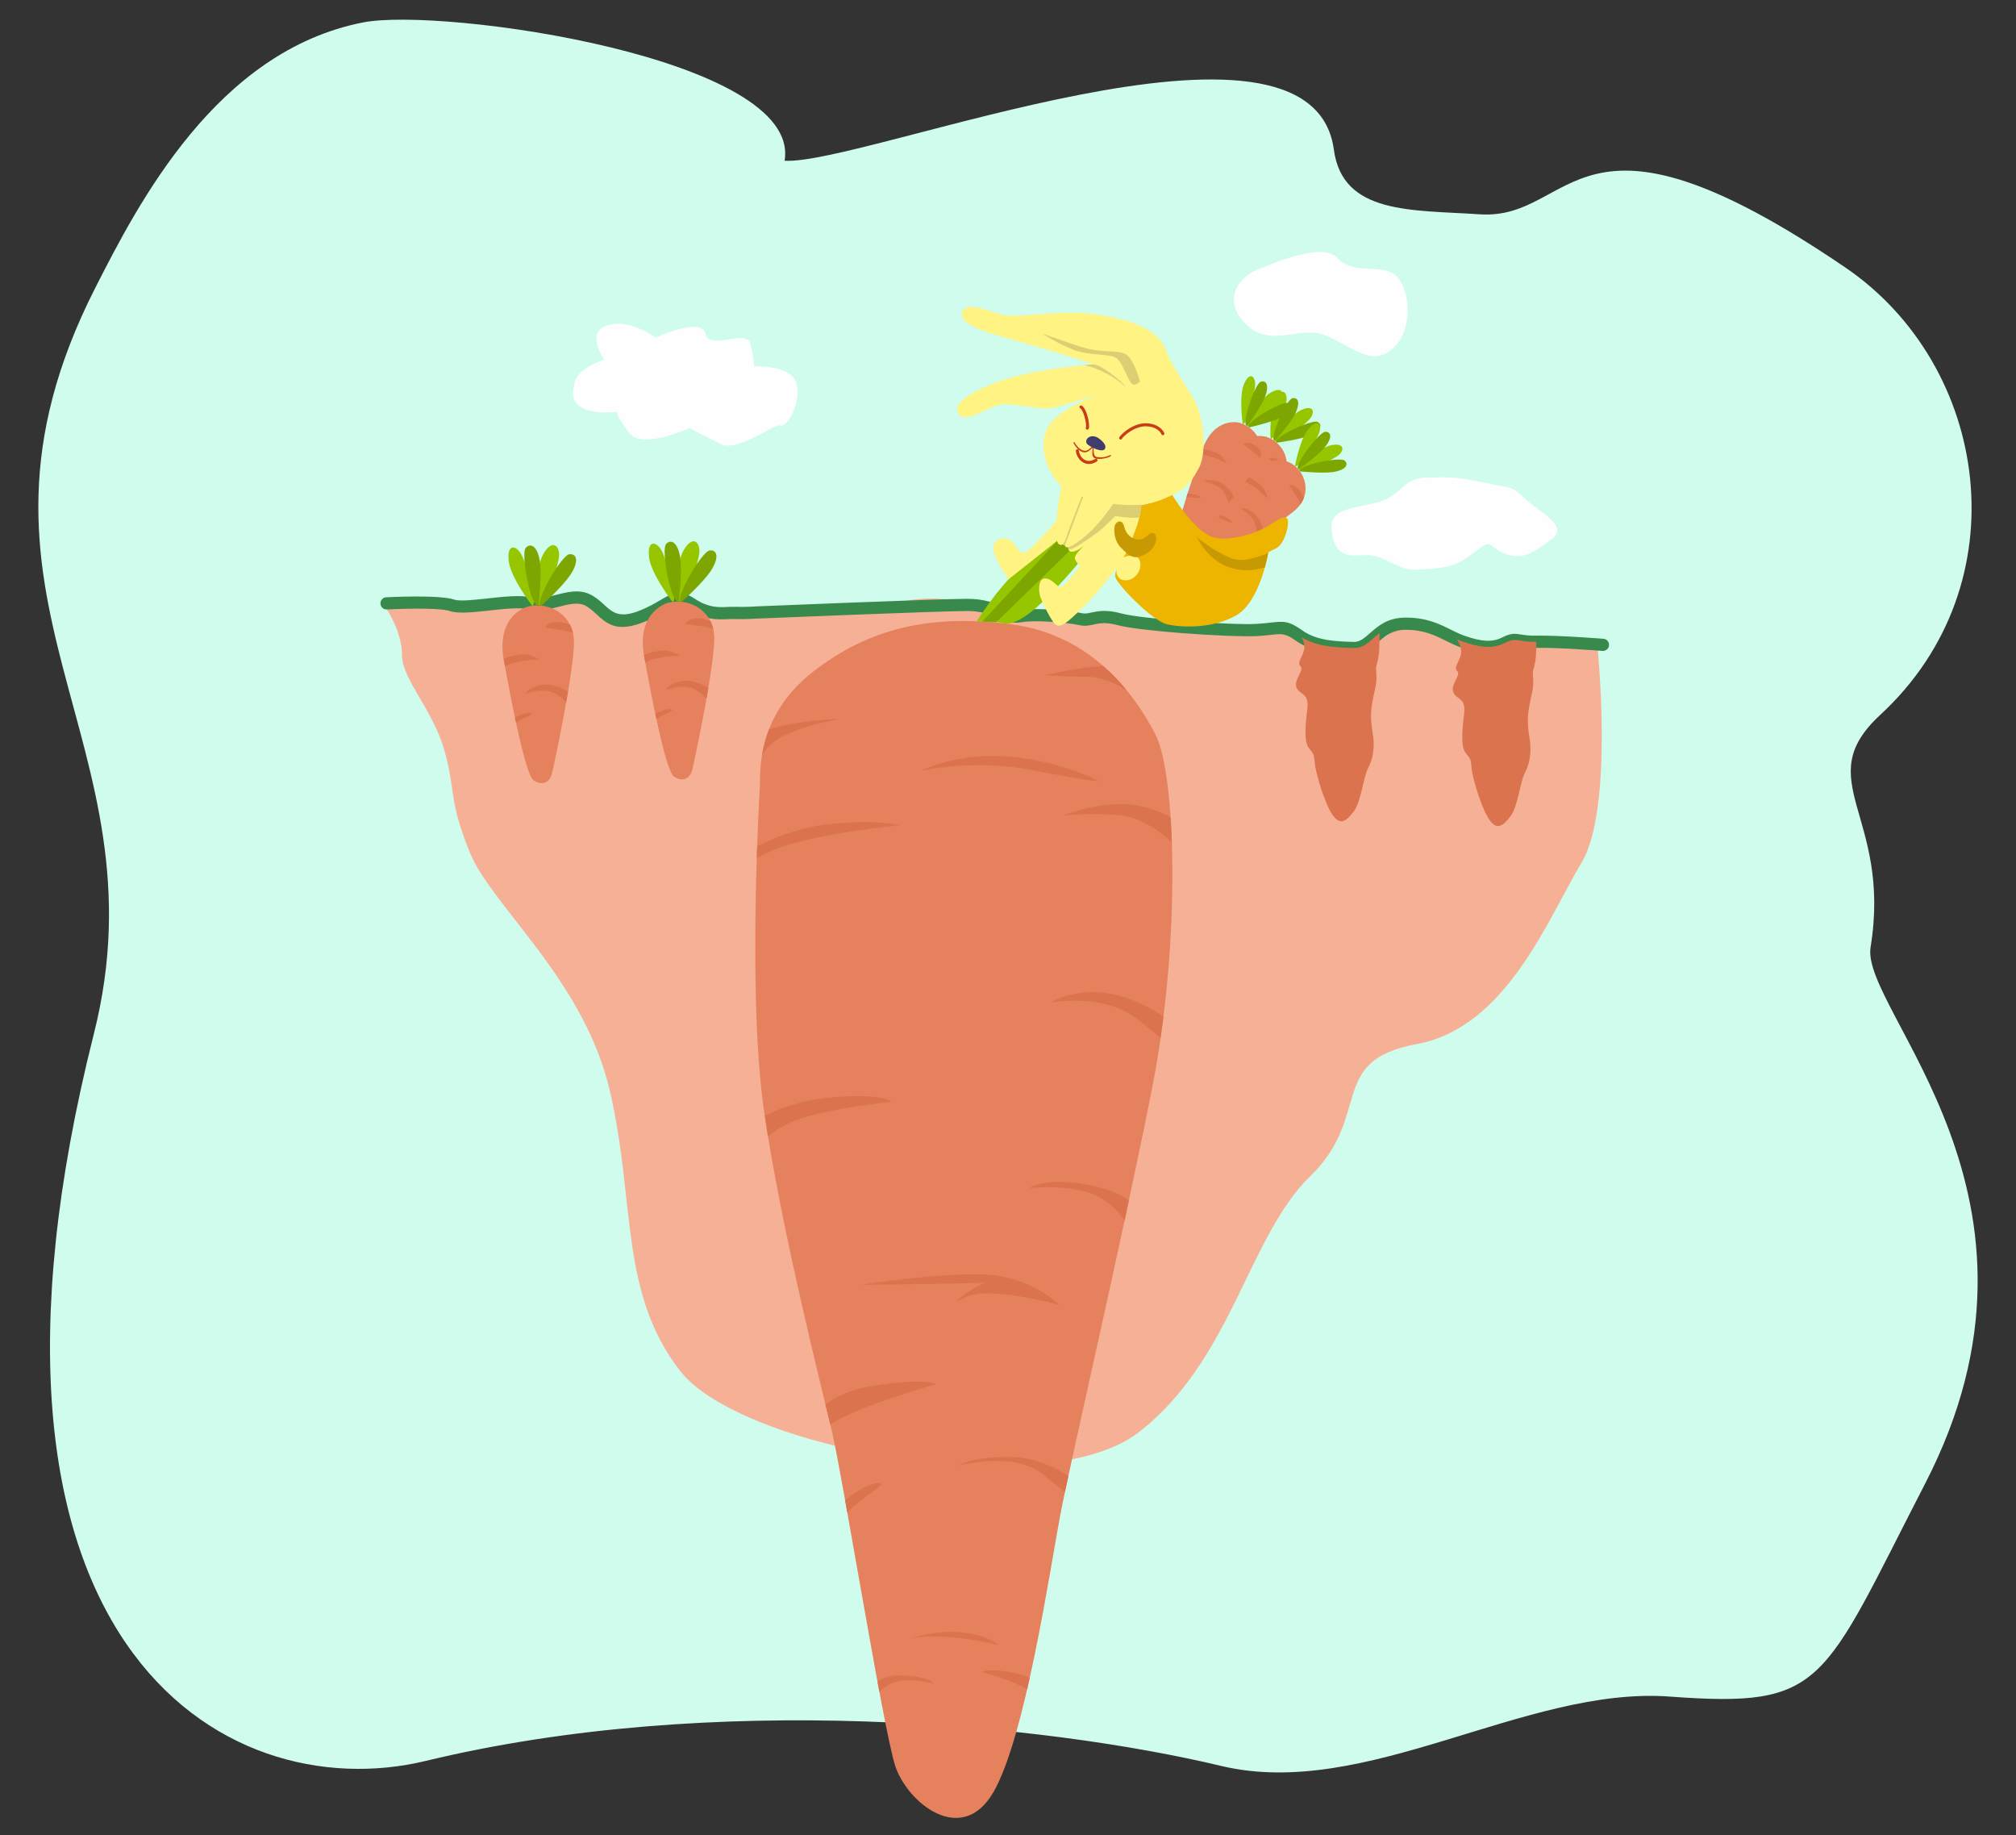
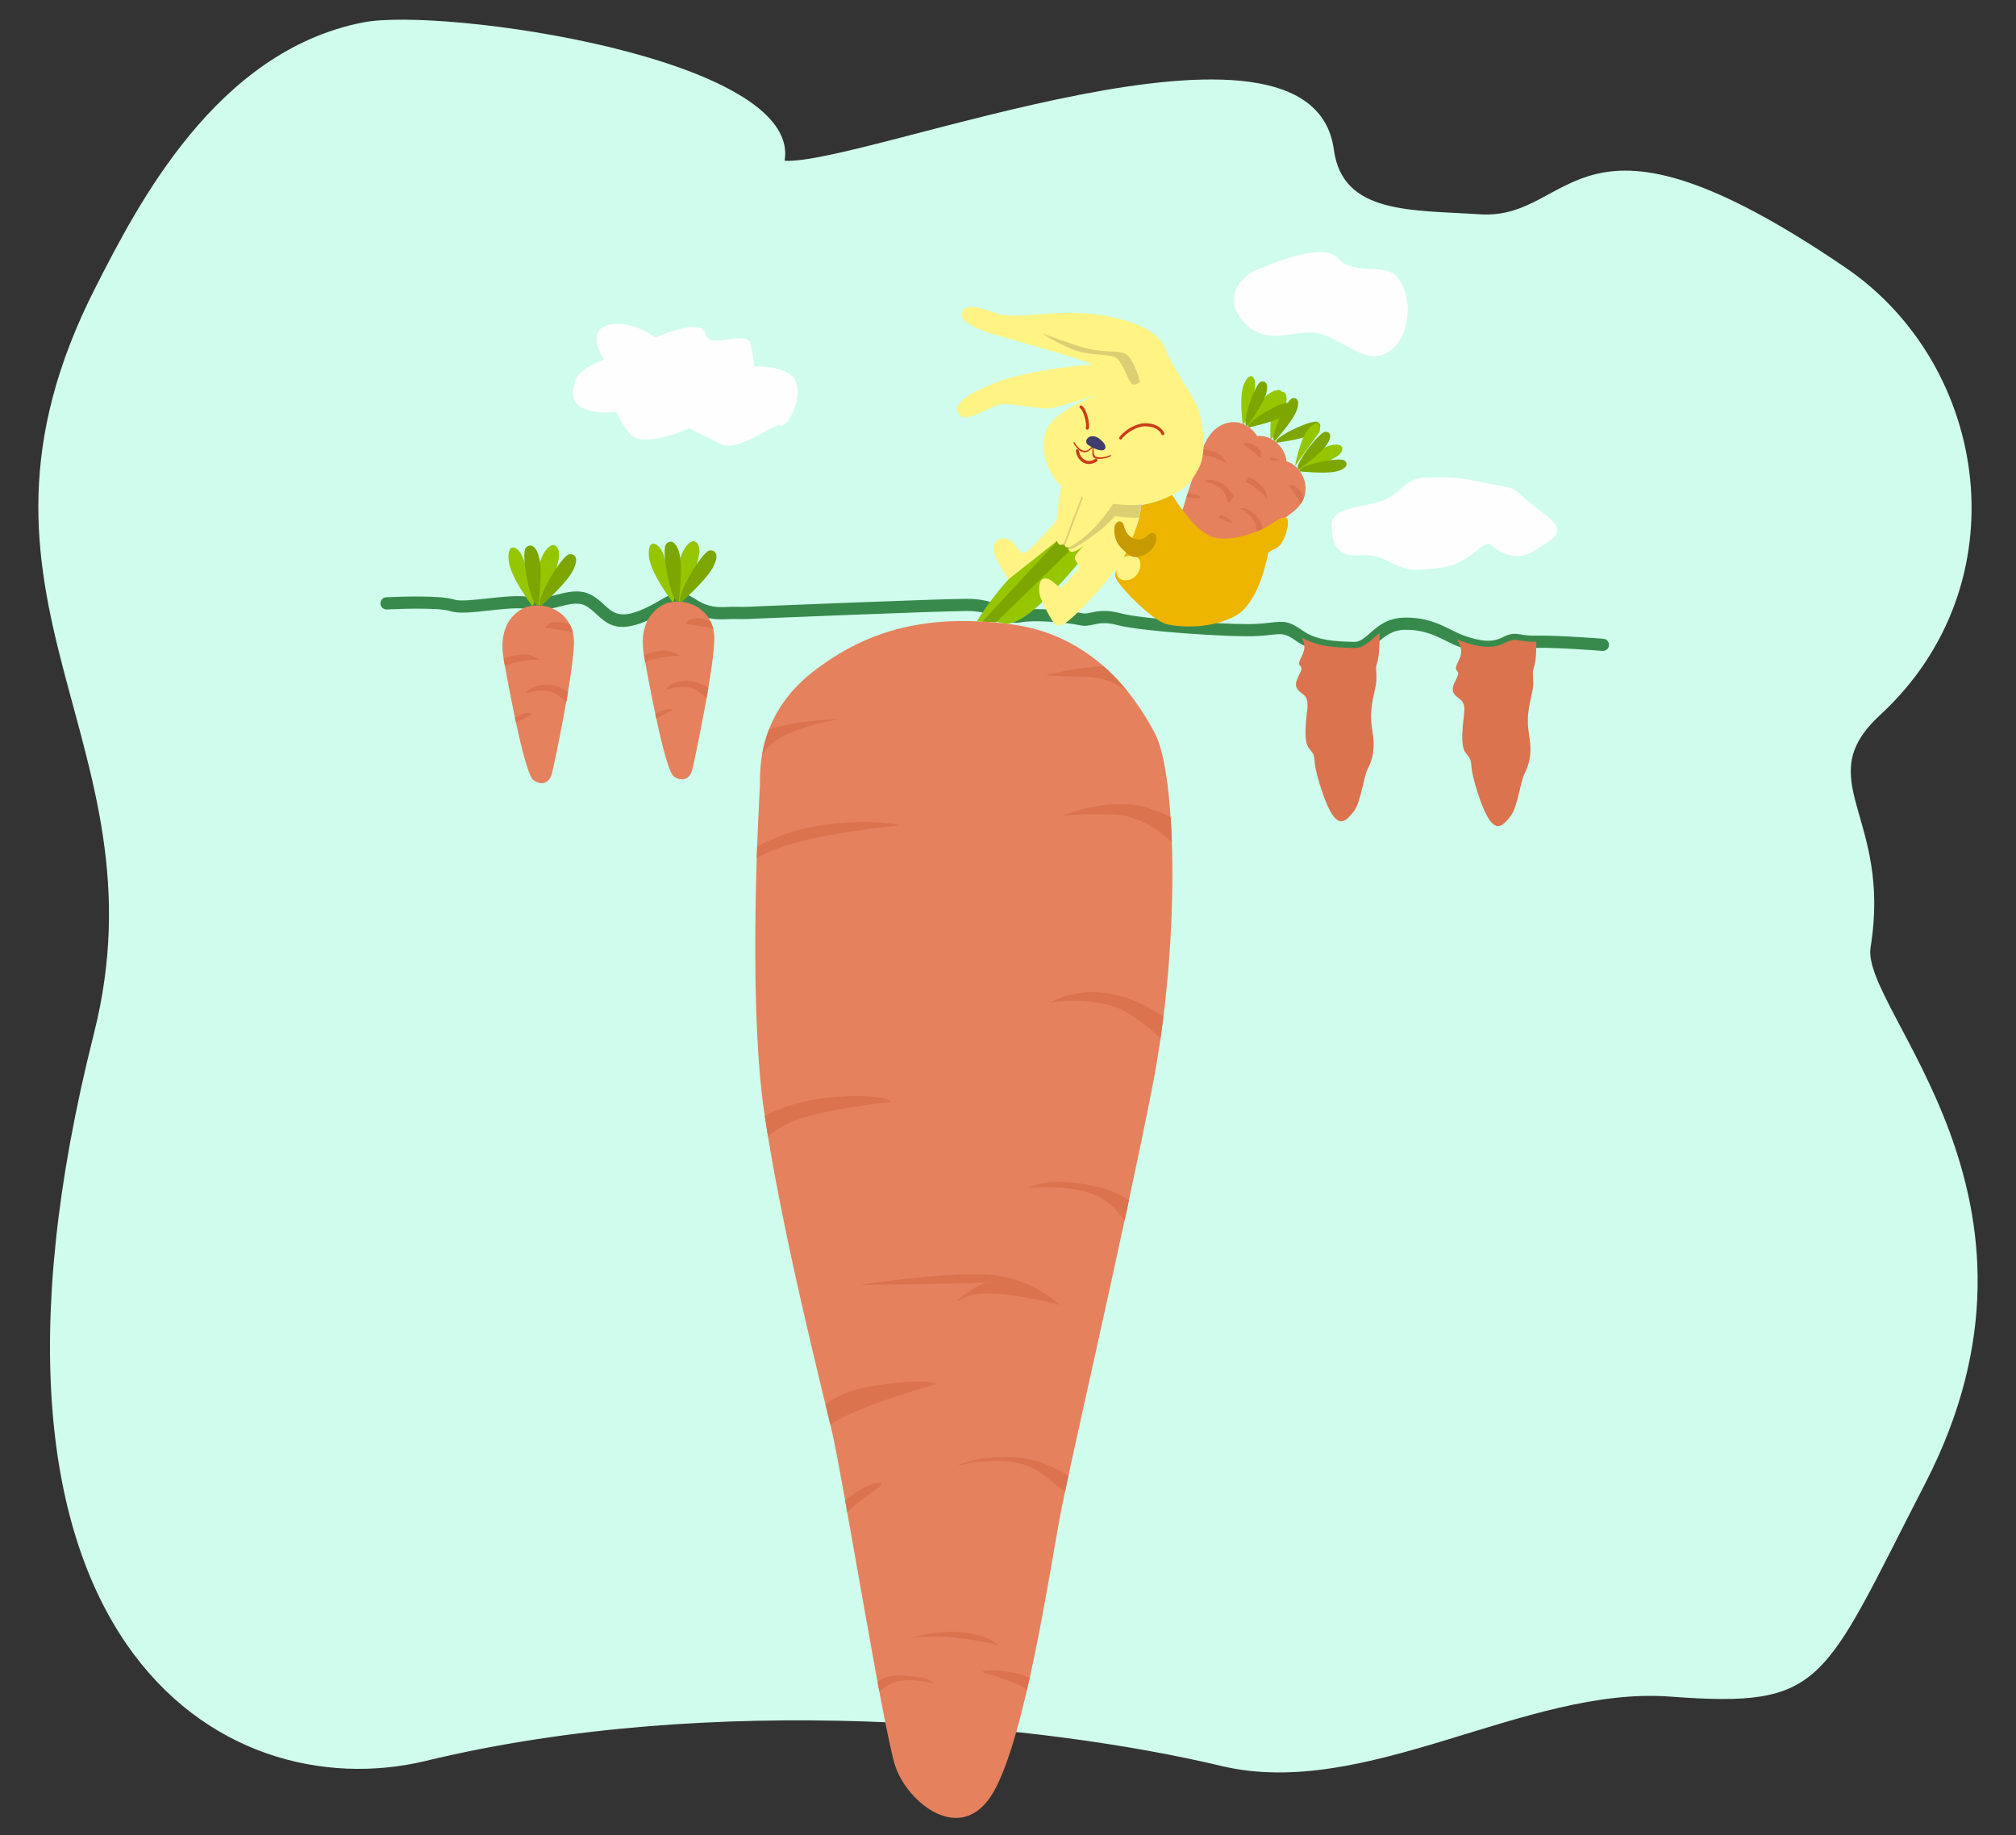
<svg xmlns="http://www.w3.org/2000/svg" width="500px" height="455px" version="1.1" xml:space="preserve" style="fill-rule:evenodd;clip-rule:evenodd;stroke-linejoin:round;stroke-miterlimit:2;">
  <rect width="100%" height="100%" fill="#333333" stroke="none" />
  <g id="Слой_x0020_1">
    <path d="M194.59,39.855C214.088,41.089 325.264,-4.165 330.819,37.112C332.989,53.242 350.171,52.009 366.985,53.139C390.921,54.747 390.201,20.425 457.628,66.296C493.51,90.708 501.49,144.804 466.329,177.26C448.666,193.564 469.26,202.132 463.935,234.875C461.388,250.532 514.122,296.72 477.507,367.782C451.723,417.824 452.665,423.53 414.152,420.677C378.295,418.022 338.769,446.433 302.876,437.875C258.786,427.362 177.054,419.391 105.627,436.62C55.239,448.775 -14.765,407.019 23.285,256.317C41.678,183.467 -15.713,148.687 23.605,71.424C34.226,50.552 53.633,12.702 90.029,5.562C109.699,1.703 198.911,14.386 194.59,39.855Z" style="fill:#cffced;" />
-     <path d="M95.941,151.121C95.941,151.121 99.715,156.608 99.715,162.518C99.715,168.427 107.216,175.701 110.171,185.93C113.126,196.159 111.08,197.977 116.535,211.388C121.99,224.799 144.948,242.983 151.313,270.715C157.678,298.446 153.586,320.267 168.588,339.816C183.59,359.364 259.056,373.002 282.241,355.272C305.426,337.543 309.518,306.629 324.975,291.627C340.431,276.625 329.066,262.986 351.342,258.895C373.618,254.803 383.86,227.884 392.257,213.888C400.44,200.25 396.121,159.562 396.121,159.562C396.121,159.562 379.681,159.185 377.733,158.938C375.786,158.691 373.681,160.116 370.848,160.23C368.016,160.344 356.57,156.153 353.842,155.357C351.115,154.561 347.892,154.777 344.804,157.04C341.717,159.303 335.673,162.454 332.076,162.038C328.478,161.622 320.088,156.153 318.383,155.812C316.678,155.471 291.788,155.471 281.787,154.675C271.785,153.879 267.087,150.876 259.719,151.696C252.35,152.516 236.742,146.766 225.168,148.902C213.595,151.038 187.394,154.188 180.101,151.959C172.808,149.73 171.248,148.534 168.368,149.031C165.487,149.528 162.565,151.948 158.928,152.97C155.291,153.993 148.311,150.346 144.266,148.652C140.222,146.958 130.969,148.31 125.4,149.22C119.831,150.129 109.148,149.106 105.17,149.333C101.192,149.561 95.941,151.121 95.941,151.121Z" style="fill:#f6b096;" />
    <g id="_182954812704">
      <path d="M95.941,151.121C95.106,151.161 94.396,150.516 94.356,149.681C94.317,148.845 94.961,148.135 95.797,148.096C95.834,148.094 108.932,147.403 112.659,148.676C114.021,149.14 117.421,148.768 120.982,148.379C125.026,147.936 129.26,147.473 131.834,148.162C133.566,148.625 135.687,148.08 137.793,147.538C140.685,146.794 143.556,146.056 146.296,147.355C147.796,148.066 148.863,149.049 149.904,150.007C151.729,151.686 153.451,153.271 157.848,151.697C160.385,150.788 162.154,149.752 163.569,148.923C166.805,147.026 168.55,146.003 172.392,148.514C175.736,150.701 178.131,150.596 180.305,150.5C180.966,150.471 181.61,150.443 182.244,150.462C185.131,150.551 187.395,150.371 187.401,150.37L187.49,150.364L187.49,150.361C187.618,150.357 232.144,148.52 239.762,148.481C244.127,148.458 246.742,149.556 248.869,150.449C250.323,151.059 251.498,151.551 252.79,151.316C254.534,150.997 257.183,150.974 259.845,151.103C263.292,151.27 266.799,151.691 268.358,152.052C269.094,152.223 269.798,152.071 270.621,151.894C272.298,151.532 274.341,151.092 278.039,152.093C280.552,152.773 286.749,153.457 293.249,153.961C300.766,154.544 308.631,154.882 311.714,154.696C313,154.619 314.099,154.496 315.015,154.394C318.407,154.016 319.593,153.884 323.067,156.356C324.822,157.605 326.867,158.27 328.995,158.641C331.198,159.024 333.559,159.097 335.788,159.165C337.256,159.21 338.423,158.183 339.725,157.038C341.791,155.22 344.118,153.174 348.491,153.139C353.726,153.098 356.884,154.664 359.852,156.137C360.994,156.703 362.107,157.256 363.301,157.669C365.297,158.36 367.024,158.791 368.562,158.868C370.001,158.94 371.302,158.701 372.548,158.07C374.771,156.944 375.637,157.08 377.302,157.341C378.174,157.477 379.33,157.658 381.232,157.617C386.386,157.503 397.636,158.384 397.668,158.386C398.501,158.447 399.126,159.172 399.064,160.004C399.003,160.837 398.278,161.461 397.446,161.4C397.414,161.398 386.311,160.529 381.294,160.639C379.089,160.688 377.809,160.487 376.844,160.336C375.796,160.172 375.251,160.087 373.911,160.765C372.169,161.648 370.376,161.983 368.41,161.884C366.542,161.791 364.552,161.305 362.313,160.53C360.98,160.068 359.763,159.464 358.514,158.844C355.857,157.526 353.031,156.125 348.505,156.161C345.259,156.186 343.384,157.836 341.717,159.302C339.935,160.87 338.337,162.276 335.695,162.195C333.381,162.124 330.93,162.049 328.478,161.623C325.95,161.182 323.492,160.371 321.321,158.826C318.781,157.019 317.892,157.118 315.349,157.402C314.449,157.502 313.37,157.623 311.894,157.711C308.676,157.905 300.645,157.566 293.027,156.975C286.34,156.457 279.926,155.742 277.251,155.019C274.248,154.206 272.604,154.56 271.253,154.852C270.069,155.107 269.055,155.325 267.675,155.005C266.225,154.669 262.944,154.276 259.705,154.119C257.255,154.001 254.847,154.017 253.327,154.294C251.173,154.687 249.625,154.037 247.706,153.232C245.836,152.447 243.537,151.483 239.777,151.502C232.414,151.54 187.739,153.381 187.611,153.386C187.136,153.419 184.819,153.574 182.152,153.493C181.58,153.475 181.016,153.5 180.438,153.525C177.803,153.641 174.901,153.768 170.738,151.047C168.462,149.558 167.284,150.249 165.1,151.529C163.57,152.425 161.657,153.547 158.863,154.547C152.751,156.736 150.375,154.549 147.857,152.231C146.983,151.426 146.086,150.601 145.004,150.088C143.247,149.254 140.905,149.857 138.545,150.464C136.049,151.106 133.537,151.752 131.057,151.088C129.017,150.542 125.072,150.973 121.305,151.386C117.407,151.812 113.684,152.22 111.683,151.537C108.528,150.46 95.977,151.119 95.941,151.121Z" style="fill:#388a4c;fill-rule:nonzero;" />
      <path d="M330.267,129.751C330.915,126.026 336.536,125.93 341.929,124.49C347.323,123.05 347.997,118.523 353.617,118.427C359.237,118.331 360.849,118.113 368.024,119.669C375.199,121.226 374.43,120.133 378.332,123.729C382.235,127.326 389.361,130.486 384.711,133.821C380.062,137.157 377.599,138.954 373.105,137.212C368.611,135.47 370.555,133.121 365.622,136.983C360.689,140.845 358.017,140.763 353.458,141.159C348.898,141.555 348.113,140.996 343.368,138.711C338.622,136.426 336.144,138.758 332.986,137.056C329.828,135.355 330.267,129.751 330.267,129.751Z" style="fill:#fefefe;" />
      <path d="M313.21,66.368C307.274,68.06 302.802,74.343 309.036,80.418C315.271,86.493 322.407,80.559 328.747,83.16C335.088,85.761 340.269,91.269 345.502,86.347C350.735,81.424 349.693,71.763 346.316,68.45C342.94,65.137 335.619,68.391 331.74,63.992C327.862,59.594 313.21,66.368 313.21,66.368Z" style="fill:#fefefe;" />
      <path d="M142.464,95.392C142.587,91.384 149.876,89.199 149.876,89.199C149.876,89.199 145.002,82.362 150.672,80.663C156.341,78.964 162.616,83.703 162.616,83.703C162.616,83.703 174.012,78.434 174.95,82.743C175.889,87.051 185.155,81.45 186.109,85.224C187.064,88.998 187.007,90.868 187.007,90.868C187.007,90.868 196.385,90.352 197.574,95.203C198.763,100.055 195.102,106.095 193.514,105.512C191.927,104.928 183.147,112.15 178.928,110.149C174.709,108.147 171.025,106.162 171.025,106.162C171.025,106.162 159.362,111.423 156.269,107.584C153.177,103.745 152.958,102.133 152.958,102.133C152.958,102.133 139.798,103.871 142.464,95.392Z" style="fill:#fefefe;" />
      <path d="M130.684,150.471C130.684,150.471 122.994,152.644 124.935,163.536C126.876,174.429 130.35,192.056 132.314,193.454C134.277,194.851 136.302,194.245 136.914,191.722C137.526,189.199 142.682,164.881 142.34,158.584C142.033,152.945 137.186,149.699 132.362,150.158C131.8,150.211 131.238,150.315 130.684,150.471Z" style="fill:#e5815d;" />
      <path d="M165.487,149.528C165.487,149.528 157.797,151.7 159.738,162.593C161.679,173.486 165.154,191.113 167.117,192.511C169.08,193.908 171.105,193.301 171.717,190.779C172.329,188.256 177.486,163.938 177.143,157.641C176.836,152.002 171.989,148.755 167.165,149.214C166.603,149.267 166.041,149.372 165.487,149.528Z" style="fill:#e5815d;" />
      <path d="M127.712,177.928L127.976,179.165C129.683,177.961 133.041,177.038 131.552,176.779C130.541,176.603 128.953,177.276 127.712,177.928Z" style="fill:#da734e;" />
      <path d="M162.515,176.985L162.779,178.222C164.487,177.018 167.844,176.095 166.356,175.836C165.345,175.66 163.756,176.333 162.515,176.985Z" style="fill:#da734e;" />
      <path d="M140.422,174.152C140.579,173.262 140.733,172.374 140.88,171.496C139.394,170.611 137.056,169.534 134.775,169.789C131.018,170.209 130.361,171.994 130.361,171.994C130.361,171.994 134.285,170.509 137.059,171.664C138.384,172.216 139.557,173.236 140.422,174.152Z" style="fill:#da734e;" />
      <path d="M175.225,173.208C175.383,172.319 175.536,171.431 175.684,170.553C174.198,169.667 171.859,168.59 169.579,168.845C165.821,169.266 165.164,171.051 165.164,171.051C165.164,171.051 169.088,169.566 171.862,170.721C173.188,171.273 174.361,172.293 175.225,173.208Z" style="fill:#da734e;" />
      <path d="M124.902,163.337L124.935,163.536L125.235,165.203C128.035,163.665 133.256,163.479 133.694,163.603C134.224,163.753 132.453,162.629 130.79,162.311C129.608,162.084 126.678,162.549 124.902,163.337Z" style="fill:#da734e;" />
      <path d="M159.705,162.394L159.738,162.593L160.038,164.26C162.839,162.722 168.06,162.536 168.497,162.66C169.028,162.81 167.256,161.686 165.594,161.367C164.411,161.141 161.481,161.606 159.705,162.394Z" style="fill:#da734e;" />
      <path d="M142.1,156.897C141.931,156.181 141.684,155.514 141.369,154.9C140.541,154.564 139.454,154.252 138.259,154.247C135.652,154.234 135.272,155.693 135.272,155.693C135.272,155.693 140.139,156.174 142.1,156.897Z" style="fill:#da734e;" />
      <path d="M176.904,155.954C176.735,155.237 176.487,154.57 176.172,153.957C175.345,153.62 174.258,153.309 173.063,153.303C170.455,153.291 170.076,154.75 170.076,154.75C170.076,154.75 174.943,155.231 176.904,155.954Z" style="fill:#da734e;" />
      <path d="M131.995,150.199C131.995,150.199 126.56,143.189 126.154,138.964C125.748,134.739 127.94,135.207 129.213,137.319C130.486,139.431 133.535,150.118 131.995,150.199Z" style="fill:#95c600;" />
      <path d="M166.798,149.256C166.798,149.256 161.363,142.246 160.957,138.021C160.551,133.795 162.744,134.263 164.017,136.376C165.29,138.487 168.338,149.175 166.798,149.256Z" style="fill:#95c600;" />
      <path d="M133.539,150.03C133.539,150.03 132.562,141.194 134.729,137.417C136.897,133.64 138.72,135.218 138.665,137.683C138.609,140.149 135.068,150.793 133.539,150.03Z" style="fill:#95c600;" />
      <path d="M168.343,149.087C168.343,149.087 167.365,140.251 169.533,136.474C171.701,132.697 173.523,134.275 173.468,136.74C173.413,139.206 169.872,149.85 168.343,149.087Z" style="fill:#95c600;" />
      <path d="M134.307,150.171C131.995,150.199 139.237,137.558 141.248,137.419C143.258,137.279 143.461,139.426 141.564,142.377C139.669,145.329 134.307,150.171 134.307,150.171Z" style="fill:#7da600;" />
      <path d="M169.111,149.228C166.798,149.256 174.04,136.615 176.051,136.476C178.062,136.336 178.264,138.483 176.368,141.434C174.472,144.385 169.111,149.228 169.111,149.228Z" style="fill:#7da600;" />
      <path d="M133.564,149.974C131.838,151.514 129.002,137.224 130.427,135.799C131.852,134.374 133.414,135.86 133.921,139.331C134.429,142.802 133.564,149.974 133.564,149.974Z" style="fill:#7da600;" />
      <path d="M168.368,149.031C166.641,150.571 163.806,136.28 165.231,134.855C166.656,133.43 168.218,134.916 168.725,138.387C169.232,141.859 168.368,149.031 168.368,149.031Z" style="fill:#7da600;" />
      <g>
        <path d="M314.147,108.341C314.147,108.341 308.203,106.302 304.579,114.214C300.955,122.126 295.306,135.078 295.949,136.861C296.593,138.644 298.174,139.159 299.699,137.802C301.225,136.445 315.451,123.032 318.049,118.808C320.377,115.024 318.697,110.754 315.373,108.89C314.986,108.673 314.576,108.488 314.147,108.341Z" style="fill:#e5815d;" />
        <path d="M299.928,124.762L299.545,125.68C301.188,125.667 303.772,126.574 302.926,125.739C302.351,125.173 301.023,124.896 299.928,124.762Z" style="fill:#da734e;" />
        <path d="M309.837,128.013C310.337,127.509 310.834,127.003 311.323,126.502C310.759,125.263 309.729,123.52 308.14,122.663C305.523,121.252 304.298,122.112 304.298,122.112C304.298,122.112 307.501,122.91 308.777,124.899C309.387,125.849 309.688,127.034 309.837,128.013Z" style="fill:#da734e;" />
        <path d="M304.647,114.07L304.579,114.214L304.026,115.426C306.526,115.685 309.984,117.904 310.212,118.18C310.487,118.514 309.846,116.994 308.913,116.044C308.251,115.368 306.148,114.356 304.647,114.07Z" style="fill:#da734e;" />
        <path d="M318.65,117.609C318.862,117.07 319.001,116.528 319.072,115.99C318.688,115.403 318.124,114.715 317.354,114.175C315.674,112.999 314.775,113.773 314.775,113.773C314.775,113.773 317.706,116.263 318.65,117.609Z" style="fill:#da734e;" />
        <path d="M315.116,108.753C315.116,108.753 314.743,101.786 316.372,98.873C318.003,95.959 319.21,97.244 319.087,99.179C318.965,101.115 316.148,109.39 315.116,108.753Z" style="fill:#95c600;" />
-         <path d="M316.191,109.335C316.191,109.335 319.517,103.184 322.61,101.713C325.703,100.243 326.175,102.079 325.035,103.648C323.895,105.217 316.838,110.513 316.191,109.335Z" style="fill:#95c600;" />
        <path d="M316.624,109.77C315.116,108.753 325.461,103.824 326.823,104.634C328.186,105.444 327.355,106.923 324.807,107.982C322.26,109.041 316.624,109.77 316.624,109.77Z" style="fill:#7da600;" />
        <path d="M316.232,109.31C314.427,109.533 318.994,99.023 320.553,98.74C322.113,98.457 322.457,100.117 321.23,102.589C320.004,105.06 316.232,109.31 316.232,109.31Z" style="fill:#7da600;" />
      </g>
      <g>
        <path d="M307.209,104.777C307.209,104.777 301.104,103.281 298.207,111.487C295.311,119.693 290.852,133.102 291.653,134.819C292.454,136.537 294.075,136.907 295.472,135.419C296.87,133.93 309.829,119.29 312.037,114.849C314.014,110.871 311.957,106.77 308.478,105.213C308.073,105.032 307.648,104.885 307.209,104.777Z" style="fill:#e5815d;" />
        <path d="M294.526,122.411L294.226,123.36C295.862,123.199 298.517,123.869 297.599,123.115C296.976,122.602 295.628,122.446 294.526,122.411Z" style="fill:#da734e;" />
        <path d="M304.687,124.757C305.14,124.209 305.589,123.661 306.031,123.118C305.357,121.935 304.175,120.291 302.516,119.582C299.781,118.412 298.64,119.379 298.64,119.379C298.64,119.379 301.901,119.884 303.351,121.75C304.044,122.642 304.451,123.795 304.687,124.757Z" style="fill:#da734e;" />
        <path d="M298.262,111.337L298.207,111.487L297.766,112.744C300.279,112.777 303.923,114.675 304.175,114.93C304.479,115.238 303.703,113.782 302.689,112.919C301.968,112.306 299.783,111.487 298.262,111.337Z" style="fill:#da734e;" />
        <path d="M312.528,113.601C312.69,113.046 312.779,112.493 312.802,111.951C312.366,111.4 311.743,110.766 310.928,110.298C309.148,109.278 308.323,110.13 308.323,110.13C308.323,110.13 311.466,112.346 312.528,113.601Z" style="fill:#da734e;" />
        <path d="M308.211,105.099C308.211,105.099 307.211,98.195 308.572,95.146C309.933,92.098 311.251,93.268 311.303,95.207C311.355,97.146 309.296,105.641 308.211,105.099Z" style="fill:#95c600;" />
        <path d="M309.334,105.583C309.334,105.583 312.091,99.157 315.039,97.414C317.988,95.67 318.623,97.457 317.629,99.122C316.635,100.788 310.084,106.698 309.334,105.583Z" style="fill:#95c600;" />
        <path d="M309.804,105.977C308.211,105.099 318.069,99.259 319.499,99.943C320.929,100.628 320.235,102.175 317.793,103.459C315.351,104.743 309.804,105.977 309.804,105.977Z" style="fill:#7da600;" />
        <path d="M309.372,105.554C307.594,105.938 311.196,95.06 312.724,94.638C314.252,94.215 314.744,95.838 313.745,98.41C312.746,100.982 309.372,105.554 309.372,105.554Z" style="fill:#7da600;" />
      </g>
      <g>
        <path d="M320.328,114.926C320.328,114.926 315.009,111.578 309.668,118.449C304.328,125.32 295.861,136.633 296.079,138.516C296.296,140.399 297.717,141.262 299.513,140.291C301.309,139.32 318.23,129.524 321.728,126.008C324.86,122.858 324.204,118.317 321.395,115.741C321.068,115.441 320.711,115.167 320.328,114.926Z" style="fill:#e5815d;" />
        <path d="M302.724,127.651L302.14,128.457C303.743,128.82 306.051,130.295 305.418,129.289C304.988,128.606 303.759,128.033 302.724,127.651Z" style="fill:#da734e;" />
        <path d="M311.624,133.086C312.227,132.71 312.826,132.332 313.416,131.956C313.151,130.621 312.549,128.688 311.199,127.49C308.974,125.516 307.585,126.073 307.585,126.073C307.585,126.073 310.52,127.583 311.306,129.811C311.682,130.876 311.704,132.1 311.624,133.086Z" style="fill:#da734e;" />
        <path d="M309.767,118.324L309.668,118.449L308.852,119.502C311.226,120.328 314.084,123.28 314.242,123.6C314.434,123.989 314.157,122.362 313.468,121.224C312.978,120.414 311.163,118.947 309.767,118.324Z" style="fill:#da734e;" />
        <path d="M322.587,124.979C322.917,124.503 323.176,124.007 323.369,123.5C323.129,122.84 322.738,122.041 322.112,121.34C320.746,119.809 319.694,120.357 319.694,120.357C319.694,120.357 321.977,123.453 322.587,124.979Z" style="fill:#da734e;" />
-         <path d="M321.177,115.548C321.177,115.548 322.409,108.682 324.664,106.219C326.918,103.756 327.799,105.284 327.236,107.14C326.673,108.996 322.035,116.406 321.177,115.548Z" style="fill:#95c600;" />
+         <path d="M321.177,115.548C321.177,115.548 322.409,108.682 324.664,106.219C326.918,103.756 327.799,105.284 327.236,107.14Z" style="fill:#95c600;" />
        <path d="M322.09,116.361C322.09,116.361 326.736,111.136 330.084,110.413C333.432,109.691 333.47,111.586 332.001,112.852C330.532,114.119 322.449,117.657 322.09,116.361Z" style="fill:#95c600;" />
        <path d="M322.412,116.885C321.177,115.548 332.376,113.121 333.516,114.222C334.656,115.323 333.509,116.572 330.786,117.019C328.064,117.466 322.412,116.885 322.412,116.885Z" style="fill:#7da600;" />
        <path d="M322.135,116.346C320.327,116.149 327.18,106.966 328.763,107.048C330.346,107.13 330.301,108.825 328.54,110.95C326.78,113.074 322.135,116.346 322.135,116.346Z" style="fill:#7da600;" />
      </g>
      <path d="M188.47,195.032C188.576,191.558 187.53,177.616 201.507,166.674C215.484,155.733 230.839,152.19 250.821,154.806C270.804,157.422 281.324,172.055 286.505,181.977C291.685,191.899 292.967,233.132 285.686,270.091C278.405,307.051 265.482,362.295 262.928,375.859C260.374,389.424 254.298,430.7 246.391,444.368C238.484,458.036 224.913,446.922 221.984,437.737C219.054,428.553 208.93,365.918 206.325,354.871C203.72,343.824 193.688,304.463 189.491,275.445C185.295,246.428 188.47,195.032 188.47,195.032Z" style="fill:#e5815d;" />
      <path d="M273.68,165.177C275.845,167.077 277.757,169.108 279.443,171.168C276.674,169.396 273.237,167.873 269.55,167.816C260.594,167.676 259.399,167.372 259.399,167.372C259.399,167.372 267.275,165.424 273.68,165.177Z" style="fill:#da734e;" />
      <path d="M189.011,187.092C189.334,185.204 189.856,183.111 190.701,180.916C197.562,178.517 208.777,178.265 208.777,178.265C208.777,178.265 201.934,178.992 194.745,182.25C192.157,183.423 190.313,185.243 189.011,187.092Z" style="fill:#da734e;" />
      <path d="M290.331,202.683C290.461,204.636 290.564,206.681 290.637,208.809C287.485,205.974 282.443,202.266 276.665,202.006C267.449,201.59 263.549,202.274 263.549,202.274C263.549,202.274 274.39,197.656 283.679,200.079C286.645,200.854 288.788,201.78 290.331,202.683Z" style="fill:#da734e;" />
      <path d="M187.688,212.779C187.72,211.775 187.753,210.804 187.787,209.863C191.836,207.74 198.166,205.191 205.438,204.377C217.651,203.011 223.085,204.649 223.085,204.649C223.085,204.649 200.283,206.761 190.92,211.156C189.708,211.725 188.637,212.267 187.688,212.779Z" style="fill:#da734e;" />
      <path d="M190.466,281.752C190.186,280.033 189.919,278.337 189.672,276.675C193.256,274.852 198.556,272.853 205.373,272.186C218.922,270.861 221.124,273.202 221.124,273.202C221.124,273.202 202.878,275.052 195.686,278.443C193.724,279.368 191.975,280.538 190.466,281.752Z" style="fill:#da734e;" />
      <path d="M288.553,252.075C288.332,253.853 288.093,255.635 287.836,257.417C286.209,255.91 283.948,254.029 280.892,251.889C272.905,246.295 260.53,248.592 260.53,248.592C260.53,248.592 266.803,244.637 275.974,246.523C281.06,247.568 285.487,249.95 288.553,252.075Z" style="fill:#da734e;" />
      <path d="M279.985,297.654C279.632,299.305 279.276,300.961 278.918,302.623C277.732,300.932 276.096,299.111 273.88,297.55C267.726,293.216 255.246,294.574 255.246,294.574C255.246,294.574 259.211,291.752 270.115,293.824C274.923,294.738 278.022,296.25 279.985,297.654Z" style="fill:#da734e;" />
      <path d="M205.929,353.211C205.595,351.819 205.189,350.145 204.724,348.234C207.313,346.303 211.213,344.396 216.969,343.56C230.672,341.571 232.227,343.224 232.227,343.224C232.227,343.224 213.419,348.302 205.929,353.211Z" style="fill:#da734e;" />
      <path d="M210.148,375.038L209.608,372.018C211.995,370.1 214.871,368.2 217.299,367.779C221.876,366.985 213.359,371.291 210.148,375.038Z" style="fill:#da734e;" />
      <path d="M264.977,365.966C264.669,367.393 264.385,368.726 264.127,369.948C262.812,368.903 260.974,367.442 258.432,365.424C251.25,359.721 237.494,363.447 237.494,363.447C237.494,363.447 242.123,360.78 251.869,361.345C257.143,361.651 261.806,363.934 264.977,365.966Z" style="fill:#da734e;" />
      <path d="M218.096,419.447L217.656,417.088C218.746,416.096 220.595,415.306 223.734,415.456C231.48,415.826 231.431,417.43 231.431,417.43C231.431,417.43 224.273,415.339 220.182,417.889C219.344,418.411 218.658,418.938 218.096,419.447Z" style="fill:#da734e;" />
      <path d="M255.394,416.03C255.177,417.007 254.957,417.98 254.733,418.945C251.189,416.581 243.556,414.59 243.556,414.59C243.556,414.59 244.52,413.683 250.111,414.523C252.313,414.853 254.071,415.44 255.394,416.03Z" style="fill:#da734e;" />
-       <path d="M228.311,191.166C228.311,191.166 241.112,188.08 255.871,190.938C270.629,193.796 272.638,193.724 272.638,193.724C272.638,193.724 249.471,181.514 228.311,191.166Z" style="fill:#da734e;" />
      <path d="M213.452,318.576C213.452,318.576 233.477,315.442 244.693,316.052C255.909,316.662 262.787,323.56 262.787,323.56C262.787,323.56 244.882,318.6 239.168,321.769C233.454,324.938 243.583,317.356 245.575,317.818C247.567,318.28 213.452,318.576 213.452,318.576Z" style="fill:#da734e;" />
      <path d="M226.024,406.163C226.024,406.163 232.913,403.966 239.306,404.83C245.699,405.694 247.505,407.89 247.505,407.89C247.505,407.89 235.019,404.651 226.024,406.163Z" style="fill:#da734e;" />
      <path d="M242.281,154.054C242.281,154.054 246.657,146.653 253.405,140.306C260.152,133.958 263.198,130.574 263.198,130.574L265.943,132.664L243.86,154.134L242.281,154.054Z" style="fill:#95c600;" />
      <path d="M248.981,154.581C248.981,154.581 251.332,155.623 257.103,150.584C262.874,145.544 270.109,136.402 270.109,136.402L268.044,133.932L246.734,154.075L248.981,154.581Z" style="fill:#95c600;" />
      <path d="M243.631,154.133L264.57,131.619L268.044,133.932L247.056,154.291L243.631,154.133Z" style="fill:#7da600;" />
      <path d="M290.301,122.064C291.576,124.109 296.301,131.651 300.67,133.122C305.039,134.593 311.877,131.86 313.644,130.91C315.412,129.961 318.567,127.383 319.265,128.608C319.963,129.833 318.535,135.005 316.5,135.946C314.465,136.887 314.526,137.09 314.526,137.09C314.526,137.09 312.549,149.163 306.63,152.564C300.71,155.965 292.961,155.624 289.376,154.779C285.79,153.934 277.103,144.975 276.625,143.088C276.148,141.201 279.939,135.298 281.455,131.666C282.97,128.034 282.977,125.287 282.977,125.287C282.977,125.287 291.283,123.609 290.301,122.064Z" style="fill:#edb400;" />
-       <path d="M314.526,137.09C314.526,137.09 314.277,138.611 313.691,140.724C309.547,141.89 301.681,142.533 296.791,133.07C297.566,133.962 302.408,137.454 305.785,138.56C309.162,139.667 314.526,137.09 314.526,137.09Z" style="fill:#c79902;" />
      <path d="M268.538,120.971C268.026,122.426 255.753,136.697 254.137,137.049C252.521,137.401 251.943,134.441 250.026,133.713C248.109,132.986 245.999,134.192 246.46,136.614C246.921,139.035 250.12,143.658 250.12,143.658L262.504,133.84C262.504,133.84 262.631,134.213 263.587,134.954C264.544,135.695 265.097,135.11 265.097,135.11C265.097,135.11 264.515,136.63 265.714,136.801C266.913,136.971 269.076,135.167 269.076,135.167C269.076,135.167 266.031,137.702 266.657,138.769C267.283,139.836 267.811,140.409 267.811,140.409C267.811,140.409 263.892,145.635 263.037,145.613C262.183,145.592 261.029,143.478 259.226,143.423C257.422,143.368 257.547,146.674 258.016,148.001C258.485,149.328 260.958,154.577 262.015,155.011C263.071,155.444 264.224,154.945 268.501,150.662C272.778,146.379 276.672,141.482 278.714,138.134C280.755,134.786 283.099,127.013 282.954,125.748C282.809,124.483 268.538,120.971 268.538,120.971Z" style="fill:#fff383;" />
      <path d="M268.388,121.261C267.847,122.158 266.04,124.42 263.88,126.961C263.32,130.207 262.778,133.647 262.894,134.348C263.054,134.511 263.277,134.713 263.587,134.954C264.544,135.695 265.097,135.11 265.097,135.11C265.097,135.11 264.892,135.647 264.977,136.118C265.247,136.156 265.51,136.153 265.741,136.108C266.755,135.91 271.946,132.357 273.597,130.869C275.247,129.382 276.595,127.951 276.595,127.951C276.595,127.951 280.326,128.57 282.486,128.358C282.816,127.098 283.155,125.528 283.081,124.883C283.007,124.237 275.429,122.763 271.276,121.672L268.388,121.261Z" style="fill:#dccf73;" />
      <path d="M278.289,138.343C278.289,138.343 281.565,136.75 282.573,138.787C283.58,140.824 281.746,143.978 279.073,143.896C276.4,143.815 276.898,140.846 276.898,140.846L278.289,138.343Z" style="fill:#fff383;" />
      <path d="M263.627,119.751C262.565,121.657 261.125,133.784 262.562,134.898C263.999,136.012 264.427,132.949 265.586,130.042C266.745,127.135 269.045,121.097 269.045,121.097L263.627,119.751Z" style="fill:#fff383;" />
      <path d="M276.776,123.864C276.776,123.864 273.486,129.209 269.416,132.734C265.346,136.259 263.691,136.278 264.289,134.737C264.886,133.196 269.409,121.209 269.409,121.209L276.776,123.864Z" style="fill:#fff383;" />
      <path d="M274.009,97.33C273.134,97.504 261.918,101.241 259.548,106.585C257.178,111.93 260.823,119.598 264.837,121.727C268.852,123.856 279.876,126.699 286.697,124.35C293.518,122.001 295.179,120.179 297.38,115.967C299.582,111.754 298.185,102.75 296.346,99.484C294.506,96.218 290.408,90.274 289.362,87.3C288.315,84.326 285.762,80.369 273.922,78.269C262.082,76.168 252.147,79.61 246.991,77.646C241.834,75.683 238.832,75.458 238.556,77.924C238.28,80.39 244.505,82.385 248.882,83.589C253.259,84.793 264.195,88.002 266.712,88.815C269.228,89.628 271.079,90.353 271.079,90.353C271.079,90.353 255.397,91.412 246.255,95.145C237.113,98.878 236.37,101.33 238.189,103.058C240.009,104.785 245.825,100.482 248.441,100.227C251.056,99.973 258.363,101.601 260.513,101.265C262.664,100.929 274.009,97.33 274.009,97.33Z" style="fill:#fff383;" />
-       <path d="M270.662,90.384C270.298,90.412 269.706,90.461 268.936,90.533C276.12,92.285 279.644,96.628 279.137,95.815C278.499,94.792 272.823,90.138 271.079,90.353C270.961,90.368 270.82,90.377 270.662,90.384Z" style="fill:#dccf73;" />
      <path d="M282.719,94.586C282.719,94.586 281.343,89.261 279.378,87.931C277.412,86.6 273.431,87.749 267.803,85.905C262.175,84.062 258.472,82.678 258.472,82.678C258.472,82.678 261.879,84.989 266.041,86.654C270.204,88.319 275.241,87.603 276.877,88.791C278.512,89.978 279.843,94.566 280.76,95.195C281.677,95.825 282.719,94.586 282.719,94.586Z" style="fill:#dccf73;" />
      <path d="M278.292,108.76C278.213,108.953 277.993,109.046 277.8,108.967C277.607,108.888 277.514,108.668 277.593,108.475C277.744,108.106 279.041,106.721 280.817,105.818C281.876,105.28 283.119,104.894 284.415,104.96C287.935,105.139 288.758,107.391 288.76,107.397C288.835,107.591 288.738,107.81 288.544,107.885C288.349,107.96 288.131,107.863 288.056,107.669C288.054,107.664 287.4,105.868 284.377,105.714C283.231,105.656 282.116,106.006 281.158,106.492C279.547,107.311 278.412,108.467 278.292,108.76Z" style="fill:#c93c18;fill-rule:nonzero;" />
      <path d="M267.9,101.228C267.723,101.117 267.671,100.884 267.781,100.708C267.892,100.531 268.125,100.478 268.302,100.589C268.879,100.951 269.366,101.971 269.687,103.053C270.079,104.374 270.232,105.848 269.998,106.324C269.907,106.511 269.68,106.589 269.492,106.498C269.305,106.406 269.227,106.179 269.318,105.992C269.478,105.667 269.307,104.436 268.961,103.268C268.684,102.336 268.302,101.48 267.9,101.228Z" style="fill:#c93c18;fill-rule:nonzero;" />
      <path d="M266.201,109.722L266.482,109.612C266.678,110.114 268.518,112.918 270.255,111.254C272.061,109.523 270.452,113.075 272.076,113.328C274.436,113.696 275.428,112.548 275.575,112.895C275.735,113.272 273.444,113.985 271.936,113.749C269.84,113.423 271.84,110.1 270.465,111.471C268.402,113.529 266.472,110.416 266.201,109.722Z" style="fill:#c93c18;fill-rule:nonzero;" />
      <path d="M266.836,111.801C266.791,111.305 267.545,111.236 267.59,111.733C267.731,113.264 269.314,115.231 271.622,113.793C272.046,113.529 272.447,114.173 272.023,114.436C269.246,116.166 267.035,113.924 266.836,111.801Z" style="fill:#c93c18;fill-rule:nonzero;" />
      <path d="M272.13,108.44C270.02,107.439 268.623,109.402 269.866,110.31C271.109,111.218 273.749,112.368 274.121,111.109C274.494,109.85 272.13,108.44 272.13,108.44Z" style="fill:#403c6e;" />
      <path d="M276.48,130.31C276.48,130.31 275.779,133.566 278.05,135.842C280.321,138.118 281.368,138.886 284.156,137.366C286.944,135.846 287.378,132.583 286.052,132.208C284.727,131.833 284.325,134.027 282.126,133.76C279.928,133.492 279.048,131.659 278.752,130.38C278.457,129.1 277.195,128.794 276.48,130.31Z" style="fill:#c79902;" />
      <path d="M340.328,174.315C340.981,170.456 341.536,169.804 341.35,167.124C341.164,164.443 341.395,165.653 341.881,162.86C342.129,161.44 342.165,159.013 342.141,156.968C339.933,158.702 338.4,160.761 335.741,160.68C331.456,160.549 326.695,160.404 322.873,158.042C323.362,159.067 323.608,160.05 323.487,160.827C323.154,162.957 321.51,164.244 322.55,165.212C323.59,166.18 320.707,168.633 321.585,170.532C322.463,172.432 324.759,171.699 324.228,175.963C323.696,180.227 323.448,183.964 324.606,185.471C325.764,186.977 325.902,186.848 326.095,189.261C326.289,191.674 328.596,199.368 330.518,202.102C332.44,204.836 333.952,203.544 335.762,201.192C337.572,198.84 338.165,192.572 339.299,190.467C340.434,188.361 340.916,185.701 340.601,182.883C340.286,180.065 339.675,178.174 340.328,174.315Z" style="fill:#da734e;" />
      <path d="M360.469,171.72C361.347,173.619 363.643,172.887 363.112,177.151C362.58,181.415 362.332,185.152 363.49,186.658C364.648,188.165 364.786,188.035 364.98,190.449C365.173,192.862 367.48,200.556 369.402,203.29C371.325,206.024 372.836,204.732 374.646,202.38C376.456,200.028 377.049,193.76 378.184,191.654C379.318,189.549 379.801,186.889 379.485,184.07C379.17,181.252 378.559,179.361 379.212,175.502C379.865,171.644 380.42,170.992 380.234,168.311C380.048,165.631 380.279,166.841 380.766,164.048C380.974,162.849 381.033,160.931 381.031,159.132C376.178,159.2 376.172,157.927 373.23,159.418C370.241,160.932 367.042,160.566 362.807,159.099C362.326,158.933 361.859,158.745 361.398,158.545C362.119,159.809 362.519,161.066 362.371,162.015C362.038,164.144 360.394,165.432 361.434,166.4C362.475,167.368 359.591,169.821 360.469,171.72Z" style="fill:#da734e;" />
    </g>
  </g>
</svg>